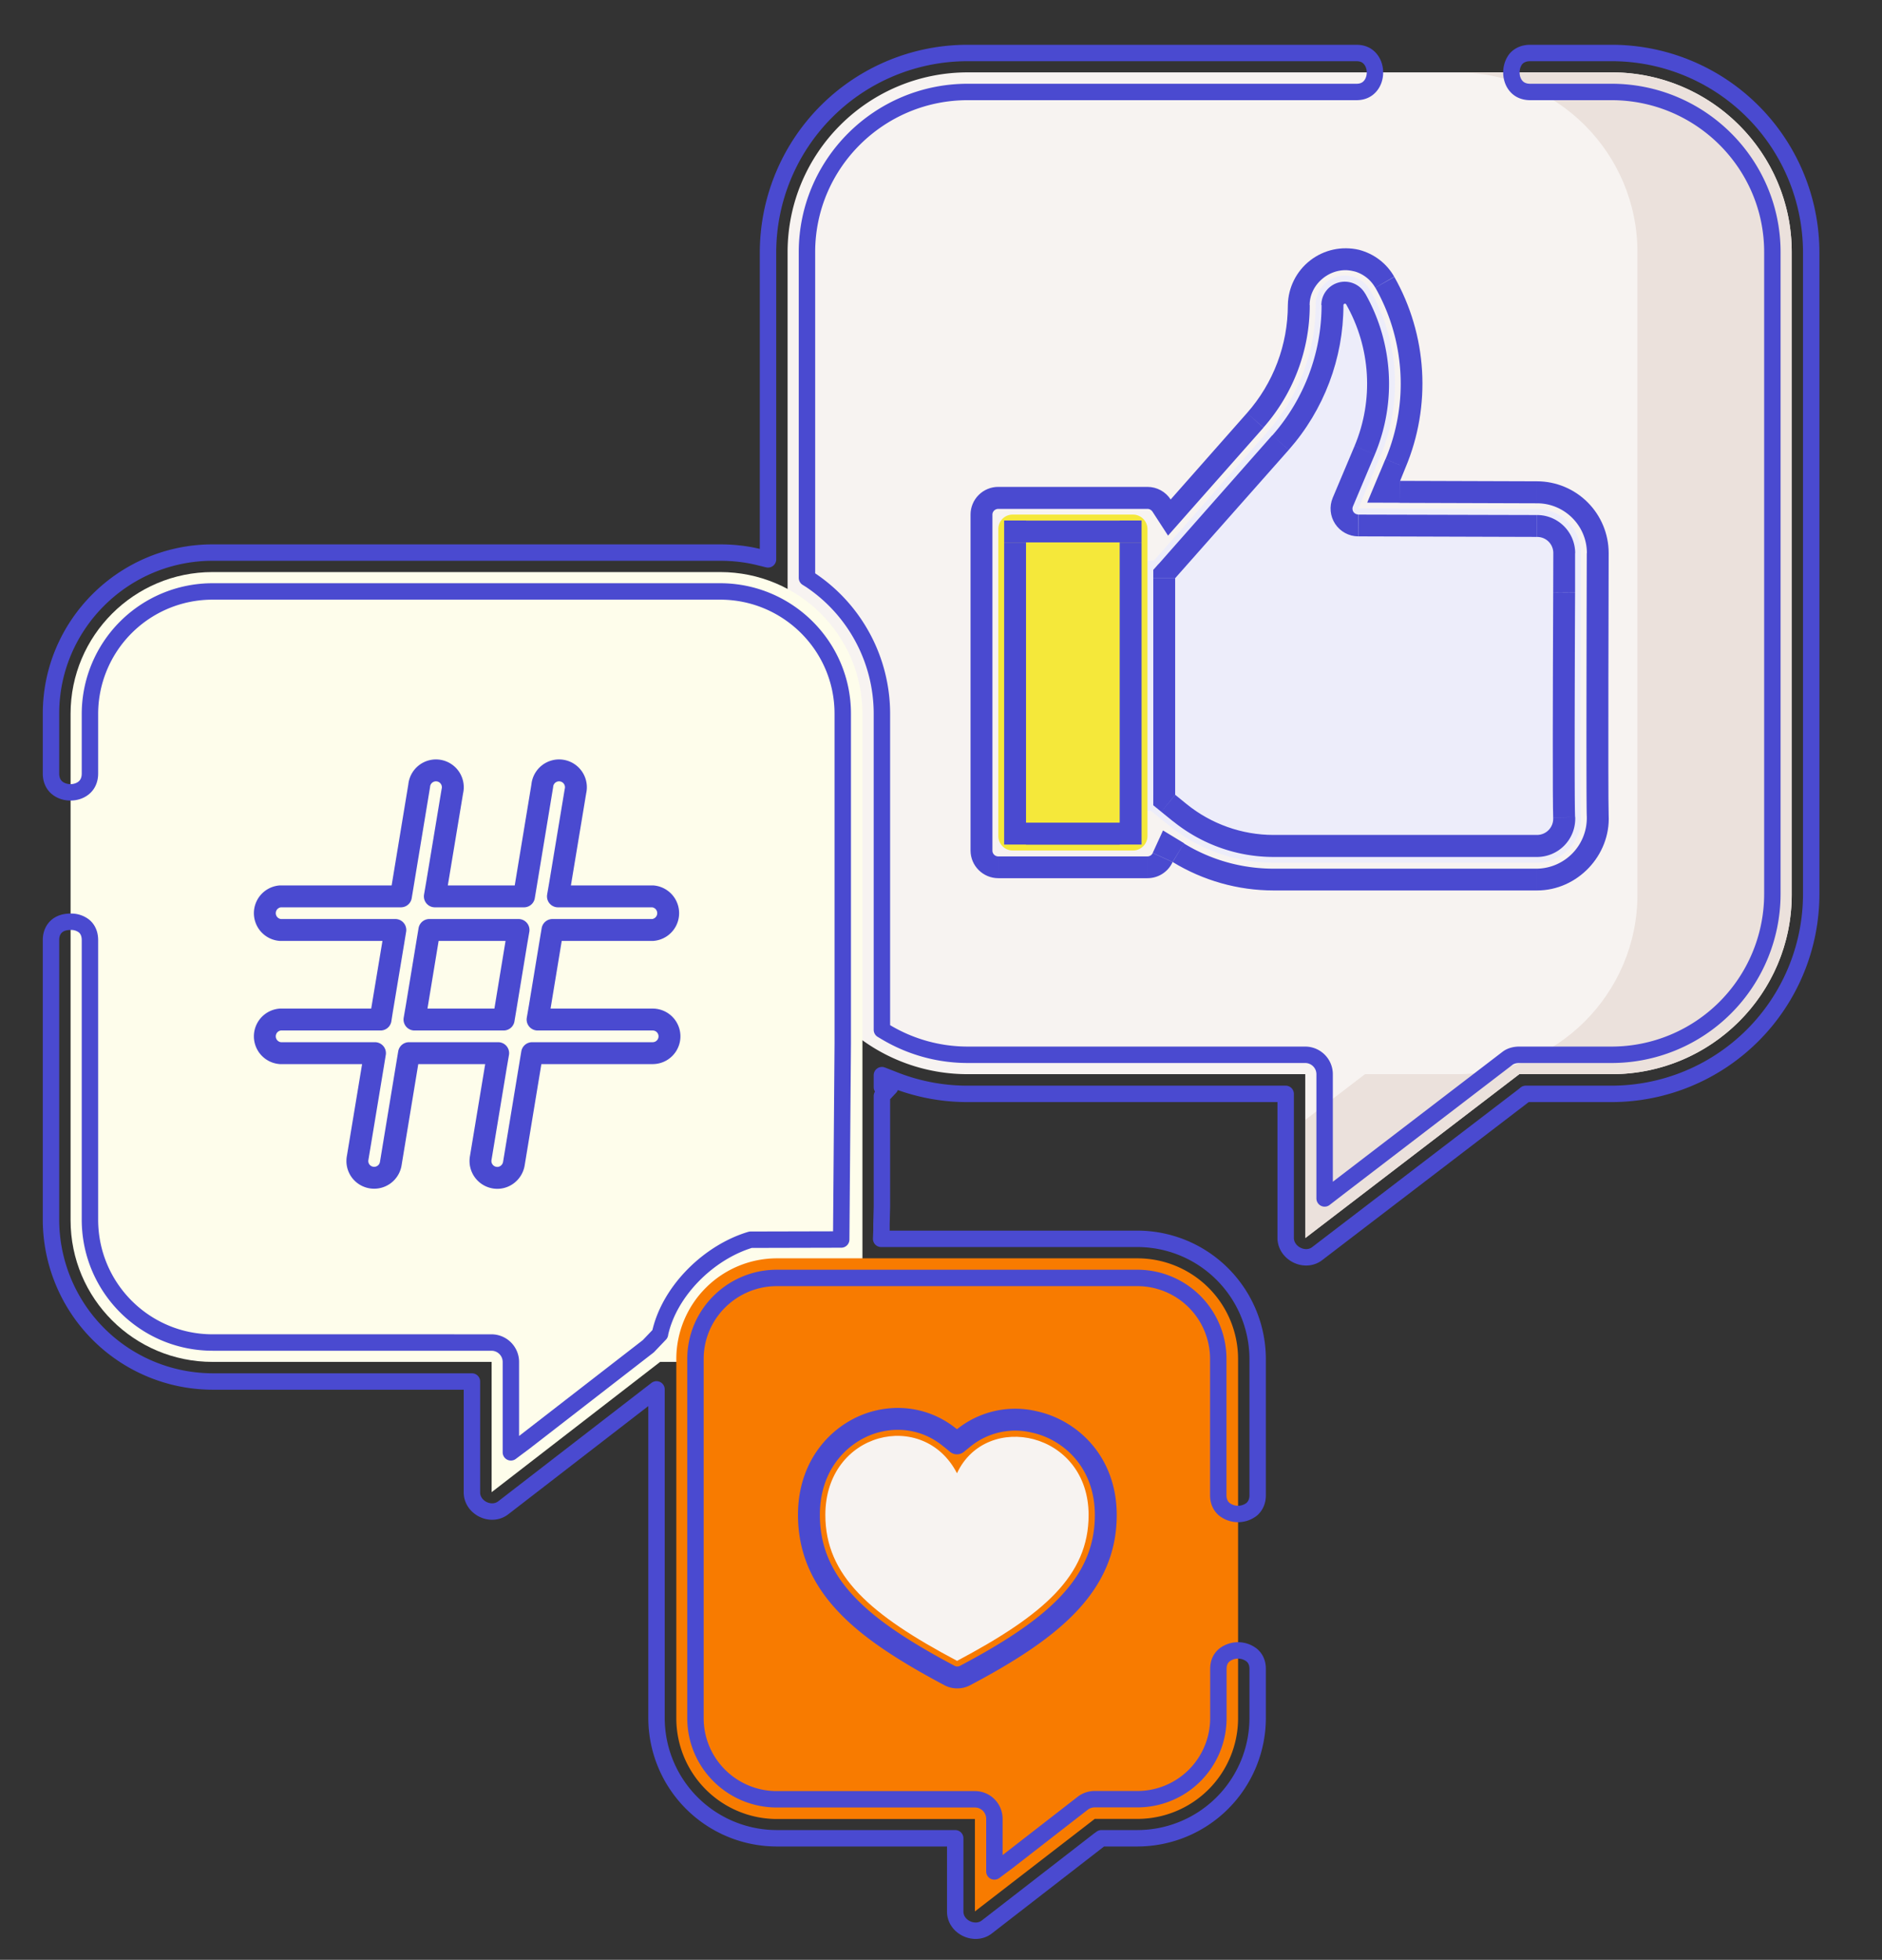
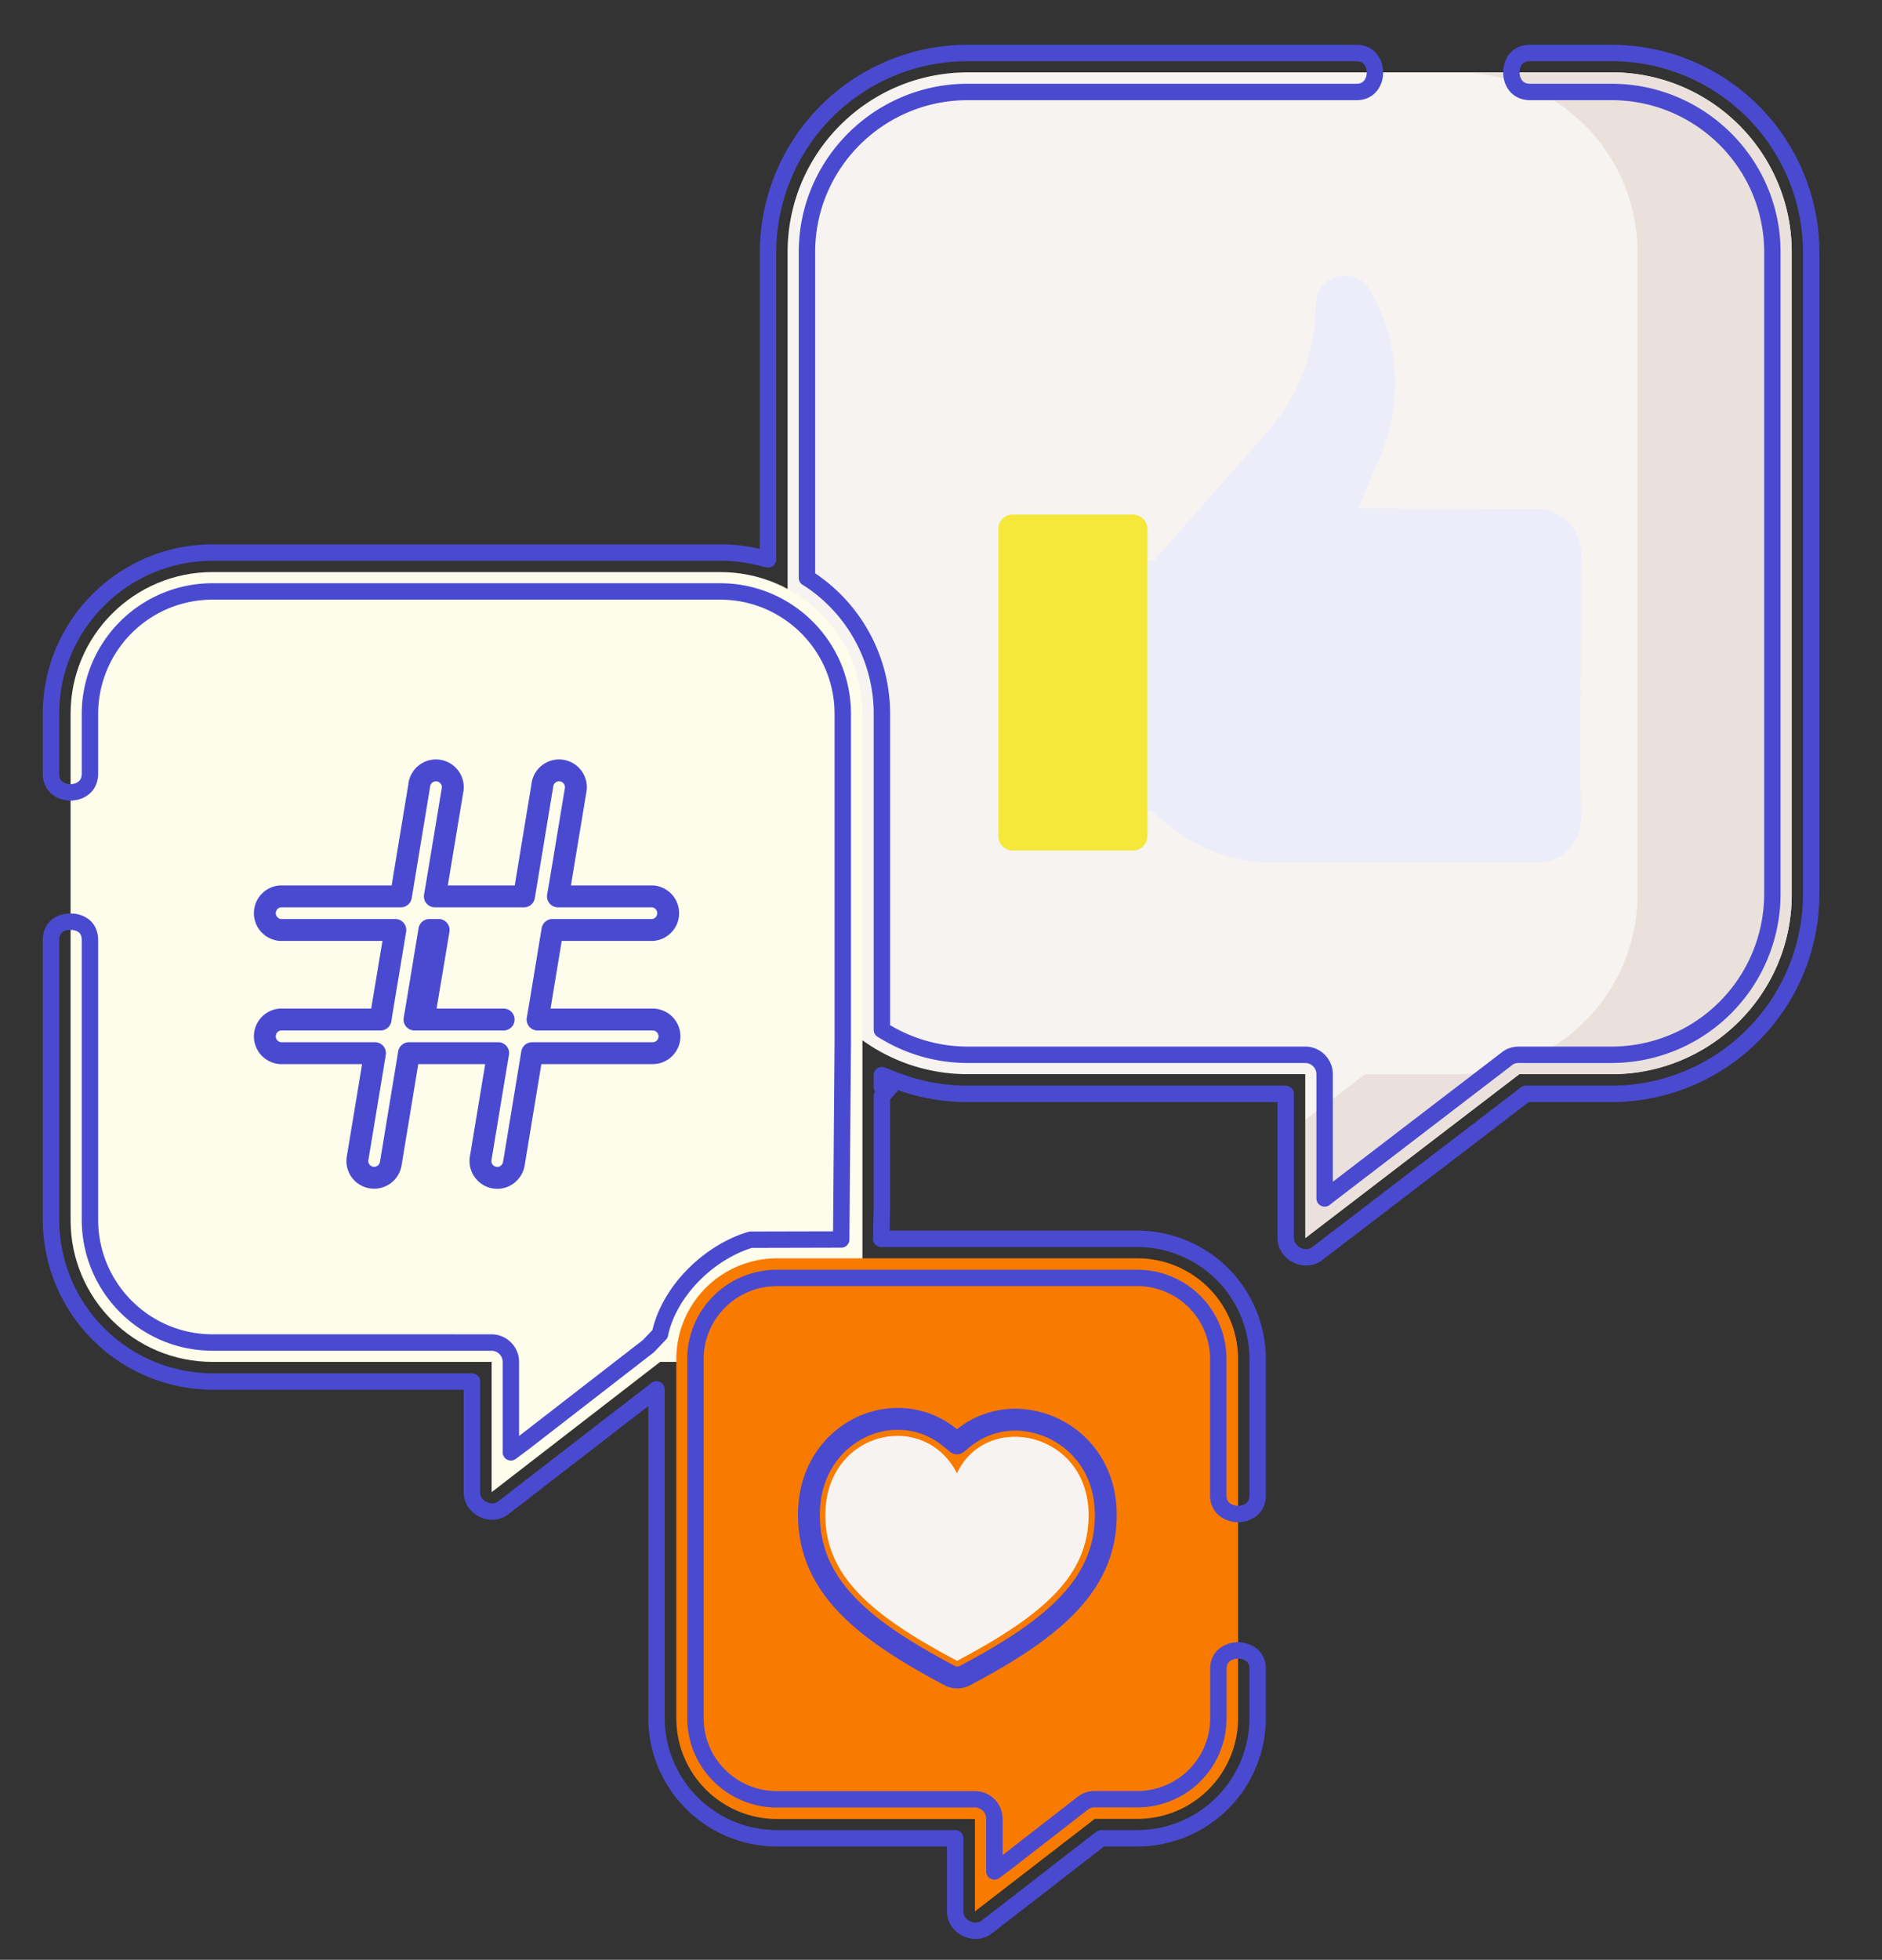
<svg xmlns="http://www.w3.org/2000/svg" stroke-miterlimit="10" viewBox="0 0 172 179" xml:space="preserve" clip-rule="evenodd" stroke-linecap="round" stroke-linejoin="round">
  <rect x="0" y="0" width="172" height="179" fill="#333333" stroke="none" />
  <path d="M78.8 95a16.42 16.42 0 0 0 9.65 3.11h30.84v14.96l19.56-14.96h8.44c9.09 0 16.46-7.35 16.46-16.4V23.03c0-9.07-7.37-16.42-16.46-16.42H88.45c-9.1 0-16.47 7.35-16.47 16.42V95H78.8Z" fill="#f7f3f1" />
  <path d="M147.29 6.62h-14.1c9.09 0 16.46 7.35 16.46 16.42V81.7c0 9.06-7.37 16.41-16.47 16.41h-8.43l-5.45 4.17v10.8l19.55-14.97h8.44c9.09 0 16.46-7.35 16.46-16.4V23.03c0-9.07-7.37-16.42-16.46-16.42Z" fill="#ebe1dc" />
  <path d="m105.18 74.05 1.7 1.38a15.12 15.12 0 0 0 9.5 3.36h24.1c2.28 0 4.12-1.9 4-4.2-.1-2.17 0-21.86 0-24.08 0-2.22-1.8-4.02-4-4.02l-16.34-.05 2-4.73a17.14 17.14 0 0 0-.9-15.17 2.67 2.67 0 0 0-5 1.32c0 4.25-1.56 8.35-4.37 11.54l-10.41 11.8h-3.8v22.85h3.52Z" fill="#ededfa" />
  <path d="M103.55 77.68h-11c-.73 0-1.31-.6-1.31-1.32V48.32c0-.73.58-1.32 1.3-1.32h11c.74 0 1.33.6 1.33 1.32v28.04c0 .73-.6 1.32-1.32 1.32Z" fill="#f5e83a" />
  <path d="M78.82 124.4V65.2c0-7.16-5.82-12.95-13-12.95h-46.4c-7.16 0-12.97 5.8-12.97 12.94v46.26c0 7.15 5.8 12.94 12.98 12.94h25.5v11.9l15.4-11.9h18.49Z" fill="#fefdeb" />
  <path d="M103.95 114.93H71.03a9.2 9.2 0 0 0-9.22 9.2v32.81a9.2 9.2 0 0 0 9.22 9.2H89.1v8.44l10.95-8.45h3.9a9.2 9.2 0 0 0 9.2-9.19v-32.82a9.2 9.2 0 0 0-9.2-9.19h-.01Z" fill="#f87b00" />
  <path d="M87.46 151.7c7.92-4.2 12.03-7.79 12.03-13.32 0-7.64-9.35-9.55-12.03-3.82-3.05-5.92-12.03-3.82-12.03 3.81 0 5.54 4.1 9.12 12.03 13.32Z" fill="#f7f3f1" />
  <path d="M68.6 113.23c-3.8 1.13-7.43 4.67-8.28 8.58v.03l-1.07 1.12-11.34 8.78-1.22.91v-8.25c0-.99-.8-1.78-1.78-1.78H19.44c-6.19 0-11.2-5-11.22-11.19V85.87c0-.6-.22-1.02-.53-1.28a1.9 1.9 0 0 0-1.25-.4c-.48 0-.93.12-1.25.4-.3.26-.53.67-.53 1.28v25.56a14.8 14.8 0 0 0 14.78 14.75h23.69v10.13c0 1.4 1.75 2.27 2.87 1.4l12.78-9.87 1.22-.94v30.03a11 11 0 0 0 11 10.97h16.3v6.7c0 1.4 1.77 2.26 2.89 1.4l10.25-7.94.22-.16h3.28a11 11 0 0 0 11-10.97v-4.5c0-.6-.23-.99-.53-1.25a2.04 2.04 0 0 0-2.53 0c-.3.26-.53.65-.53 1.25v4.5a7.4 7.4 0 0 1-7.41 7.4h-3.9c-.4 0-.8.14-1.1.38l-6.84 5.31-1.22.91v-4.8c0-1-.8-1.79-1.78-1.79H71c-4.1 0-7.43-3.3-7.44-7.4v-32.82c0-4.09 3.35-7.4 7.44-7.4h32.94a7.4 7.4 0 0 1 7.4 7.4v12.44c0 .6.23 1.01.54 1.28a2.04 2.04 0 0 0 2.53 0c.3-.27.53-.68.53-1.28v-12.44a11 11 0 0 0-11-10.97H80.53l.03-.8v-.6l.04-1.54V100.1l.75-.8h-.75v-1.1l1.03.4a18.2 18.2 0 0 0 6.8 1.31h29.07v13.15c0 1.41 1.76 2.3 2.88 1.44l18.87-14.43.19-.16h7.85a18.26 18.26 0 0 0 18.24-18.22V23.02a18.24 18.24 0 0 0-18.25-18.18h-7.43c-.6 0-1.02.22-1.3.53-.26.32-.42.77-.42 1.25s.16.93.44 1.25c.26.3.67.53 1.28.53h7.43c8.1 0 14.7 6.55 14.7 14.63v58.65a14.7 14.7 0 0 1-14.7 14.66h-8.43c-.4 0-.8.1-1.1.34l-15.47 11.84-1.22.94V98.12c0-.99-.8-1.78-1.78-1.78H88.44a14.6 14.6 0 0 1-7.47-2.06l-.37-.22V65.18A14.7 14.7 0 0 0 74.1 53l-.35-.22V23.03c0-8.08 6.6-14.63 14.69-14.63h35.53c.6 0 .99-.23 1.25-.53.28-.32.44-.77.44-1.25s-.16-.93-.44-1.25c-.26-.3-.64-.53-1.25-.53H88.44a18.24 18.24 0 0 0-18.25 18.2v28.05l-.9-.22c-1.11-.27-2.3-.4-3.47-.4H19.44c-8.14 0-14.78 6.6-14.78 14.71v5.47c0 .6.23 1.02.53 1.28.32.28.77.44 1.25.44s.93-.16 1.25-.44c.3-.26.53-.68.53-1.28v-5.47a11.2 11.2 0 0 1 11.22-11.16h46.38c6.17 0 11.2 5 11.2 11.16v30.13l-.14 17.9-8.28.02Z" fill="none" stroke="#4a4ad0" stroke-linecap="butt" stroke-linejoin="miter" stroke-width="1.5" />
  <clipPath id="a">
-     <path d="M124.2 22.82a5.28 5.28 0 0 0-6.5 5.04 14.9 14.9 0 0 1-3.73 9.86l-6.98 7.9a2.53 2.53 0 0 0-2.12-1.15H91.24A2.53 2.53 0 0 0 88.7 47v30.68c0 1.4 1.14 2.53 2.54 2.53h13.63c1.02 0 1.9-.6 2.3-1.48a17.7 17.7 0 0 0 9.22 2.6h24.09c3.68 0 6.72-3.2 6.54-6.87-.07-1.63 0-23.46 0-23.95a6.56 6.56 0 0 0-6.54-6.55l-12.52-.04.5-1.23a19.78 19.78 0 0 0-1.03-17.4 5.16 5.16 0 0 0-3.23-2.47c1.38.35-1.38-.36 0 0 1.38.35-3.22-.83 0 0Zm-21.87 52.32h-8.56v-25.6h8.56v25.6Zm38.15-26.1c.82 0 1.48.65 1.48 1.47l-.01 3.57c-.04 9.8-.06 19.07 0 20.62a1.48 1.48 0 0 1-1.47 1.56h-24.1c-2.87 0-5.68-1-7.91-2.8l-1.07-.87V52.81l10.38-11.72a20 20 0 0 0 5-13.22c0-.14.19-.18.25-.07a14.69 14.69 0 0 1 .77 12.93l-2 4.74a2.54 2.54 0 0 0 2.33 3.52l16.35.05Z" />
-   </clipPath>
+     </clipPath>
  <g clip-path="url(#a)">
    <path d="m113.98 37.72 1.5 1.32-1.5-1.32Zm-7 7.9-1.66 1.1 1.43 2.2 1.74-1.97-1.5-1.33Zm.19 33.1 1.05-1.7-1.93-1.17-.94 2.05 1.82.83Zm39.85-4.26 2-.1-2 .1Zm-6.54-30.5v2-2Zm-12.52-.04-1.85-.78-1.16 2.77 3 .01v-2Zm.5-1.23 1.86.78-1.85-.78Zm-1.03-17.4-1.73.98 1.73-1v.01Zm-3.23-2.47.5-1.94-.5 1.94Zm0 0 .5-1.94-.5 1.94Zm-21.87 52.32v2h2v-2h-2Zm-8.56 0h-2v2h2v-2Zm0-25.6v-2h-2v2h2Zm8.56 0h2v-2h-2v2Zm38.15-.5v2-2Zm1.47 5.04h2-2Zm0 20.62-2 .1 2-.1Zm-.4 1.1 1.45 1.38-1.45-1.38Zm-33.08-2.34-1.26 1.55 1.26-1.55Zm-1.07-.87h-2v.96l.74.6 1.26-1.56Zm0-19.78-1.5-1.32-.5.56v.76h2Zm10.38-11.72 1.5 1.32-1.5-1.32Zm5.25-13.29 1.74-.99h-.01l-1.73 1Zm.77 12.93 1.85.78-1.85-.78Zm-2 4.74 1.85.78-1.85-.78Zm.23 2.38-1.67 1.1 1.67-1.1Zm2.1 1.14v2-2Zm.56-28.1a7.28 7.28 0 0 0-9 6.98h4c0-2.02 2.06-3.6 4-3.1l1-3.88Zm-9 6.98a12.9 12.9 0 0 1-3.22 8.54l3 2.64a16.89 16.89 0 0 0 4.23-11.18h-4Zm-3.21 8.53-7 7.9 3 2.66 6.99-7.9-3-2.66Zm-3.81 8.14a4.53 4.53 0 0 0-3.8-2.06v4c.18 0 .35.1.45.24l3.35-2.18Zm-3.8-2.06H91.24v4h13.63v-4Zm-13.63 0a4.53 4.53 0 0 0-4.54 4.53h4c0-.3.24-.53.54-.53v-4Zm-4.54 4.53V77.7h4V47h-4v.02Zm0 30.68c0 2.5 2.03 4.53 4.54 4.53v-4a.53.53 0 0 1-.54-.53h-4Zm4.54 4.53h13.63v-4H91.24v4Zm13.63 0c1.84 0 3.4-1.1 4.12-2.65l-3.64-1.66a.53.53 0 0 1-.48.31v4Zm1.26-1.78c3.09 1.9 6.64 2.9 10.26 2.9v-4c-2.9 0-5.73-.8-8.18-2.3l-2.08 3.4Zm10.26 2.9h24.09v-4h-24.1v4Zm24.09 0a8.63 8.63 0 0 0 8.54-8.96l-4 .18a4.63 4.63 0 0 1-4.54 4.78v4Zm8.54-8.96c-.07-1.57 0-23.3 0-23.86h-4c0 .42-.07 22.36 0 24.04l4-.18Zm0-23.86a8.56 8.56 0 0 0-8.54-8.55v4c2.5 0 4.55 2.04 4.55 4.55h4Zm-8.53-8.55-12.53-.04-.01 4 12.53.04v-4Zm-10.7 2.74.53-1.23-3.7-1.55-.51 1.22 3.69 1.56h-.01Zm.53-1.23a21.79 21.79 0 0 0-1.15-19.18l-3.47 1.98a17.79 17.79 0 0 1 .93 15.65l3.69 1.55Zm-1.15-19.18a7.17 7.17 0 0 0-4.48-3.4l-1 3.86a3.2 3.2 0 0 1 2 1.52l3.48-1.98Zm-4.48-3.4-.34-.1h-.08l-.1-.04c-2.31 1.5-.93 3.88-.9 3.9h.04l.15.04.24.06.25.07.14.03h.02l.03.01c.02.01 2.39-1.4 1.1-3.83l-.12-.04h-.03l-.06-.03-.34-.08-1 3.87.35.1h.06-.02l-.13-.04c-1.28-2.42 1.08-3.84 1.1-3.84h.03l-.14-.03-.25-.06-.24-.06-.14-.04h.02c.03.02 1.4 2.41-.9 3.9l-.1-.02h-.01.04l.34.1 1-3.88h-.01Zm0 0-.86-.23-.21-.06-.1-.02h-.03c-2.36 1.31-1.12 3.83-1 3.87h.05v.01l.1.03 1.19.3.1.02.04.01.03.01c.03 0 2.4-1.4 1.12-3.84l-.14-.04h-.04l-.05-.02-.2-.05-1 3.87.2.05.05.02h.02-.01l-.14-.05c-1.27-2.42 1.1-3.84 1.12-3.83h.02-.02l-.1-.03-1.2-.3-.1-.02h.02c.14.04 1.38 2.55-.98 3.88h-.03l.09.01.2.05.87.22 1-3.87h-.01Zm-22.36 52.25h-8.56v4h8.56v-4Zm-6.56 2v-25.6h-4v25.6h4Zm-2-23.6h8.56v-4h-8.56v4Zm6.56-2v25.6h4v-25.6h-4Zm40.15 1.5a.51.51 0 0 1-.52-.53h4a3.49 3.49 0 0 0-3.48-3.48v4Zm-.52-.53-.01 3.56 4 .02v-3.58h-4Zm-.01 3.56c-.04 9.75-.06 19.11 0 20.72l4-.19c-.06-1.47-.04-10.67 0-20.5l-4-.03Zm0 20.72c0-.14.05-.27.15-.37l2.9 2.76a3.5 3.5 0 0 0 .96-2.58l-4 .2Zm.15-.37c.1-.1.24-.16.38-.16v4c.95 0 1.86-.39 2.52-1.08l-2.9-2.76Zm.38-.16h-24.1v4h24.1v-4Zm-24.1 0c-2.4 0-4.77-.84-6.65-2.36l-2.52 3.1c2.6 2.1 5.83 3.26 9.18 3.26v-4h-.01Zm-6.65-2.36-1.07-.86-2.52 3.1 1.07.87 2.52-3.1Zm-.33.7V52.82h-4V72.6h4v.01Zm-.5-18.47 10.37-11.73-3-2.65L105.9 51.5l3 2.64Zm10.38-11.73a21.96 21.96 0 0 0 5.5-14.54h-4c0 4.38-1.6 8.6-4.5 11.9l3 2.64Zm5.5-14.54a1.86 1.86 0 0 1-3.47.94l3.45-2a2.14 2.14 0 0 0-4 1.06h4.02Zm-3.5.92a12.7 12.7 0 0 1 .68 11.16l3.69 1.56a16.7 16.7 0 0 0-.88-14.7l-3.48 1.98Zm.68 11.16-2 4.74 3.69 1.56 2-4.74-3.7-1.56Zm-2 4.74c-.6 1.4-.44 3 .4 4.26l3.33-2.2a.54.54 0 0 1-.04-.5l-3.7-1.56Zm.4 4.27a4.54 4.54 0 0 0 3.77 2.03v-4a.54.54 0 0 1-.44-.24l-3.33 2.2v.01Zm3.77 2.03 16.34.05v-4L124.15 47l-.01 4Z" fill="#4a4ad0" />
  </g>
  <path d="m34.08 97.35.19-1.16h-8.65a1.54 1.54 0 0 1 0-3.07h9.16l.13-.83 1.03-6.19.19-1.16H25.62a1.54 1.54 0 0 1 0-3.07h11.02l.14-.84 1.53-9.26a1.54 1.54 0 1 1 3.03.5l-1.4 8.44-.2 1.16h8.15l.14-.84 1.53-9.26a1.54 1.54 0 1 1 3.03.5l-1.4 8.44-.2 1.16h8.66a1.54 1.54 0 0 1 0 3.07h-9.16l-.14.84-1.02 6.18-.2 1.16h10.52a1.53 1.53 0 1 1 0 3.07H48.63l-.14.84-1.53 9.27c-.15.83-.93 1.4-1.76 1.26a1.54 1.54 0 0 1-1.27-1.76l1.4-8.45.2-1.16h-8.15l-.14.84-1.53 9.27a1.54 1.54 0 0 1-2.76.64 1.53 1.53 0 0 1-.27-1.14l1.4-8.45Z" fill="none" stroke="#4a4ad0" stroke-linecap="butt" stroke-linejoin="miter" stroke-width="2" />
-   <path d="M40.09 84.94h-.85l-.14.84-1.02 6.18-.2 1.16h8.15l.14-.83 1.02-6.19.2-1.16h-7.31Zm46.74 46.37.63.52.64-.52a7.5 7.5 0 0 1 6.46-1.43c3.22.71 6.5 3.6 6.5 8.5 0 6.36-4.8 10.4-12.85 14.65-.45.24-1 .24-1.44 0-4.56-2.42-7.42-4.4-9.37-6.45-2.36-2.47-3.47-5.14-3.47-8.22 0-4.89 3.18-7.79 6.27-8.54 2.42-.59 4.82 0 6.63 1.5Z" fill="none" stroke="#4a4ad0" stroke-linecap="butt" stroke-linejoin="miter" stroke-width="2" />
+   <path d="M40.09 84.94h-.85l-.14.84-1.02 6.18-.2 1.16h8.15h-7.31Zm46.74 46.37.63.52.64-.52a7.5 7.5 0 0 1 6.46-1.43c3.22.71 6.5 3.6 6.5 8.5 0 6.36-4.8 10.4-12.85 14.65-.45.24-1 .24-1.44 0-4.56-2.42-7.42-4.4-9.37-6.45-2.36-2.47-3.47-5.14-3.47-8.22 0-4.89 3.18-7.79 6.27-8.54 2.42-.59 4.82 0 6.63 1.5Z" fill="none" stroke="#4a4ad0" stroke-linecap="butt" stroke-linejoin="miter" stroke-width="2" />
</svg>